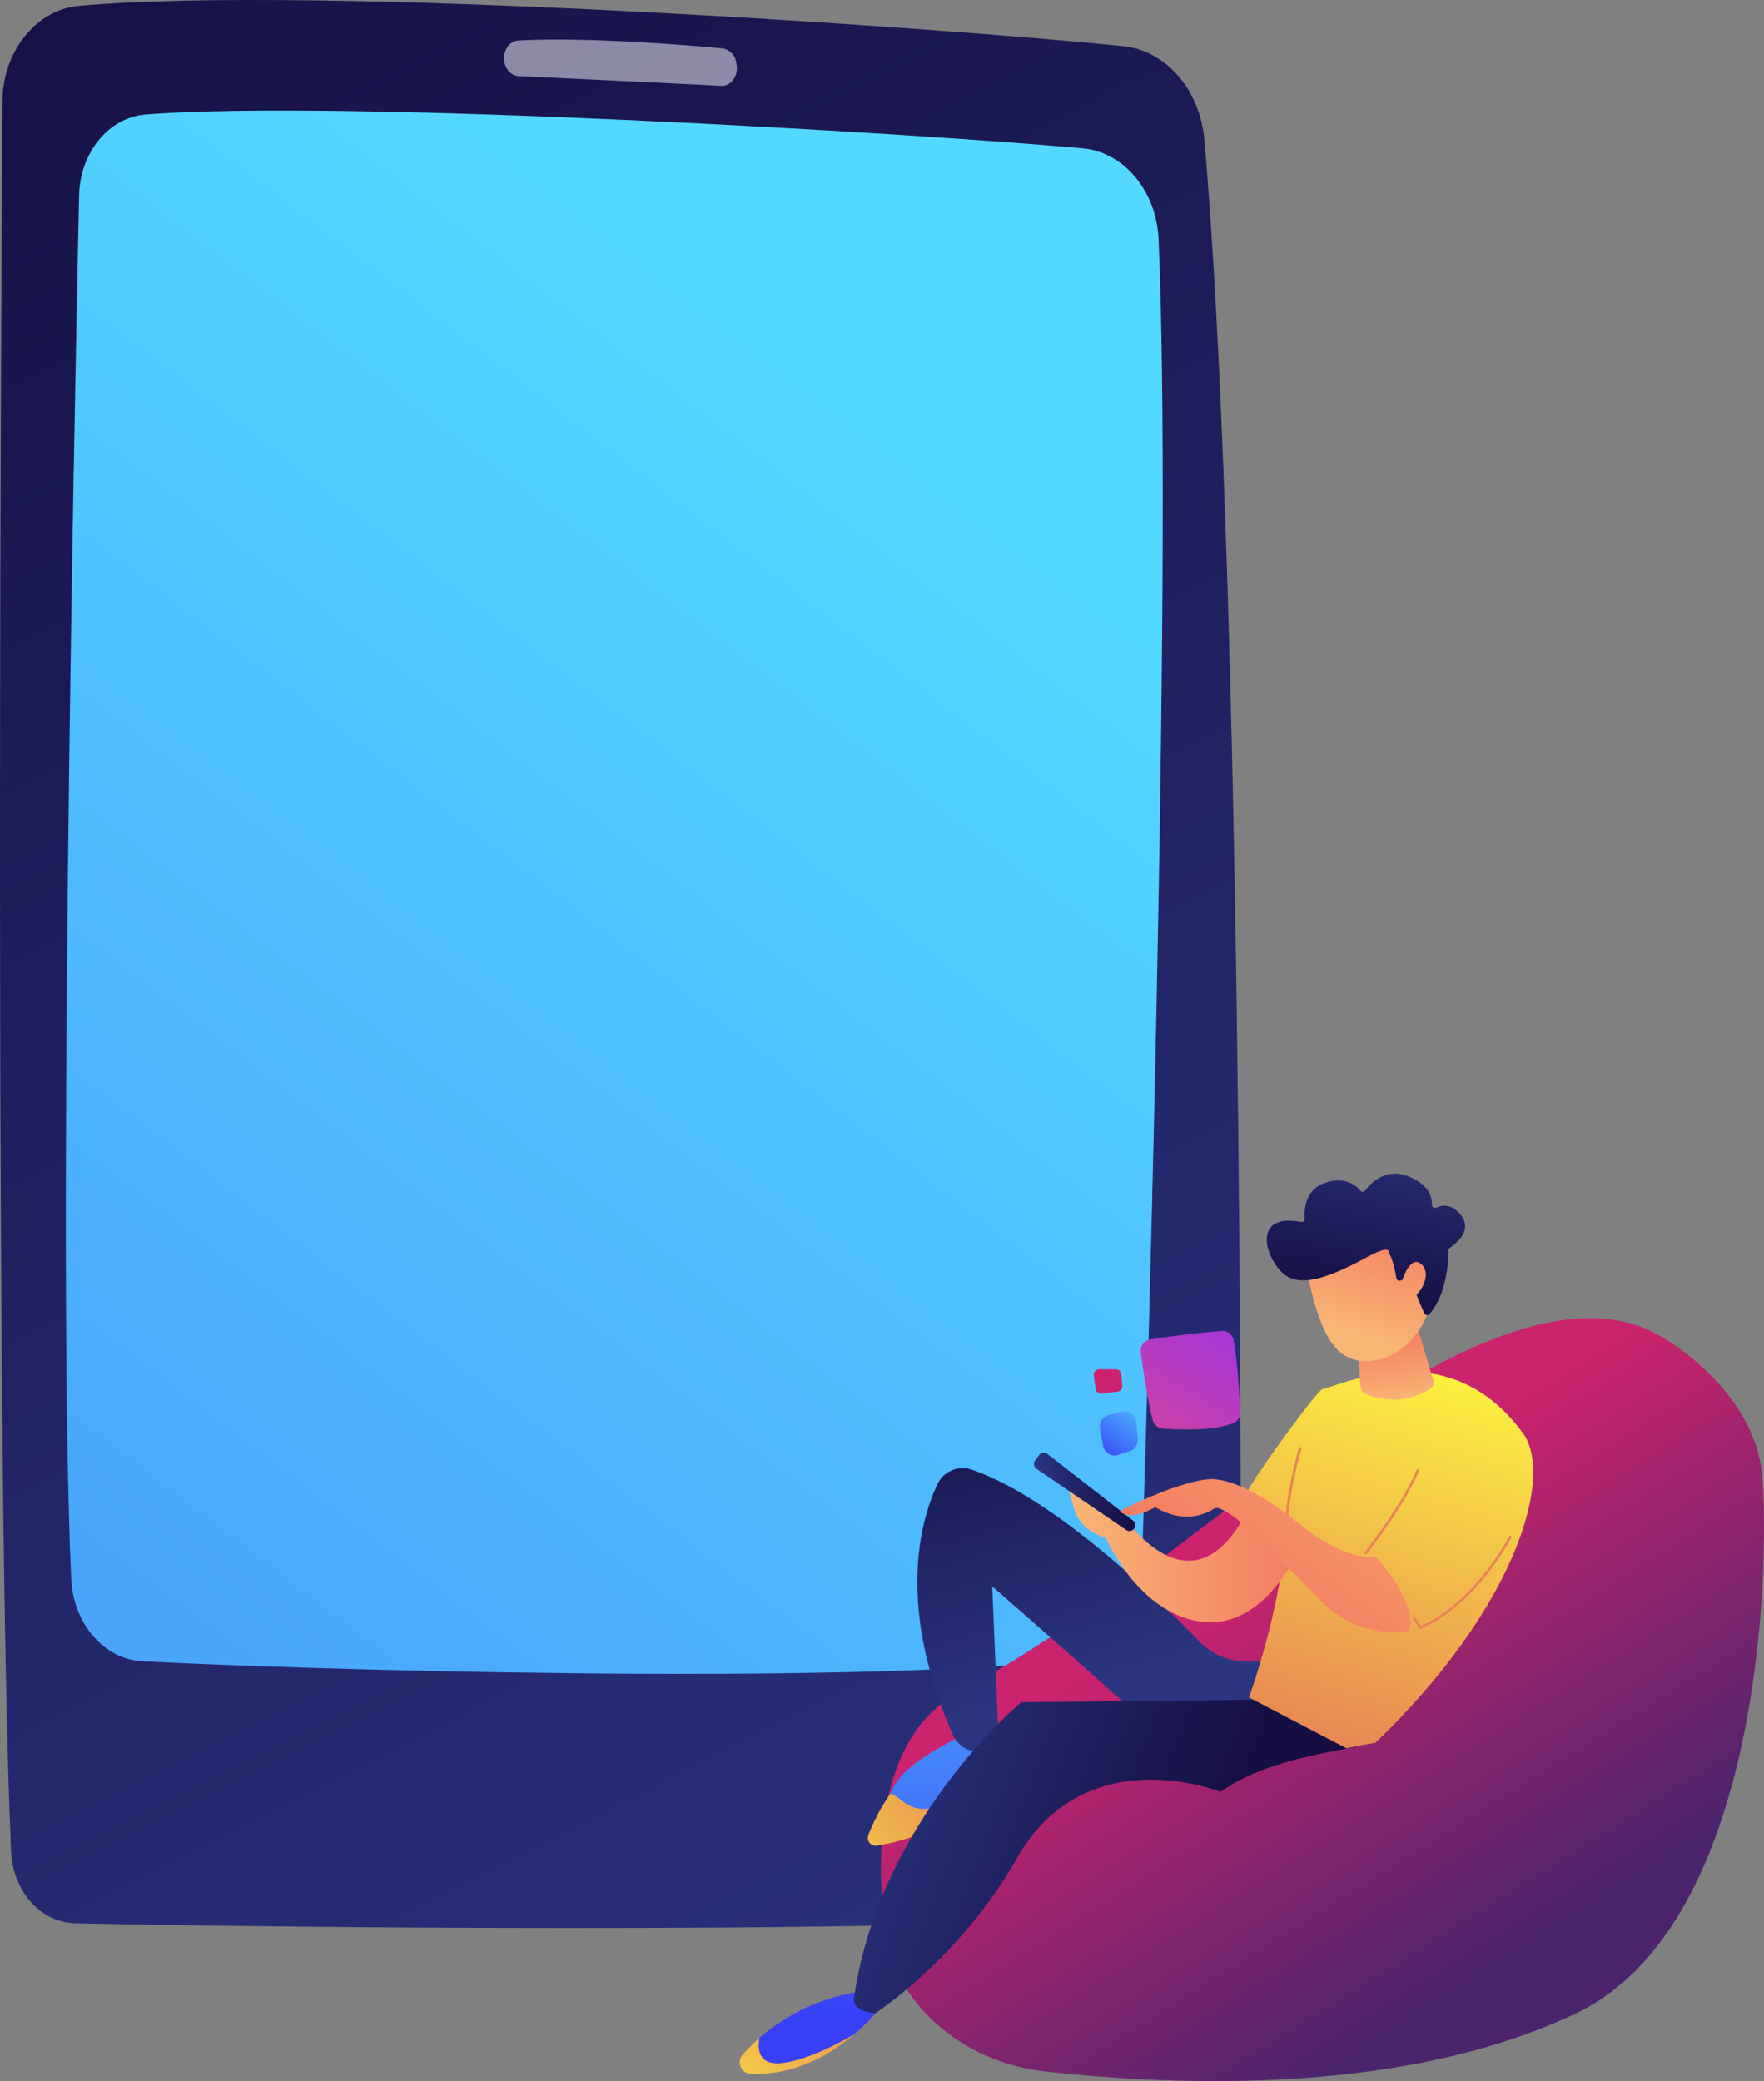
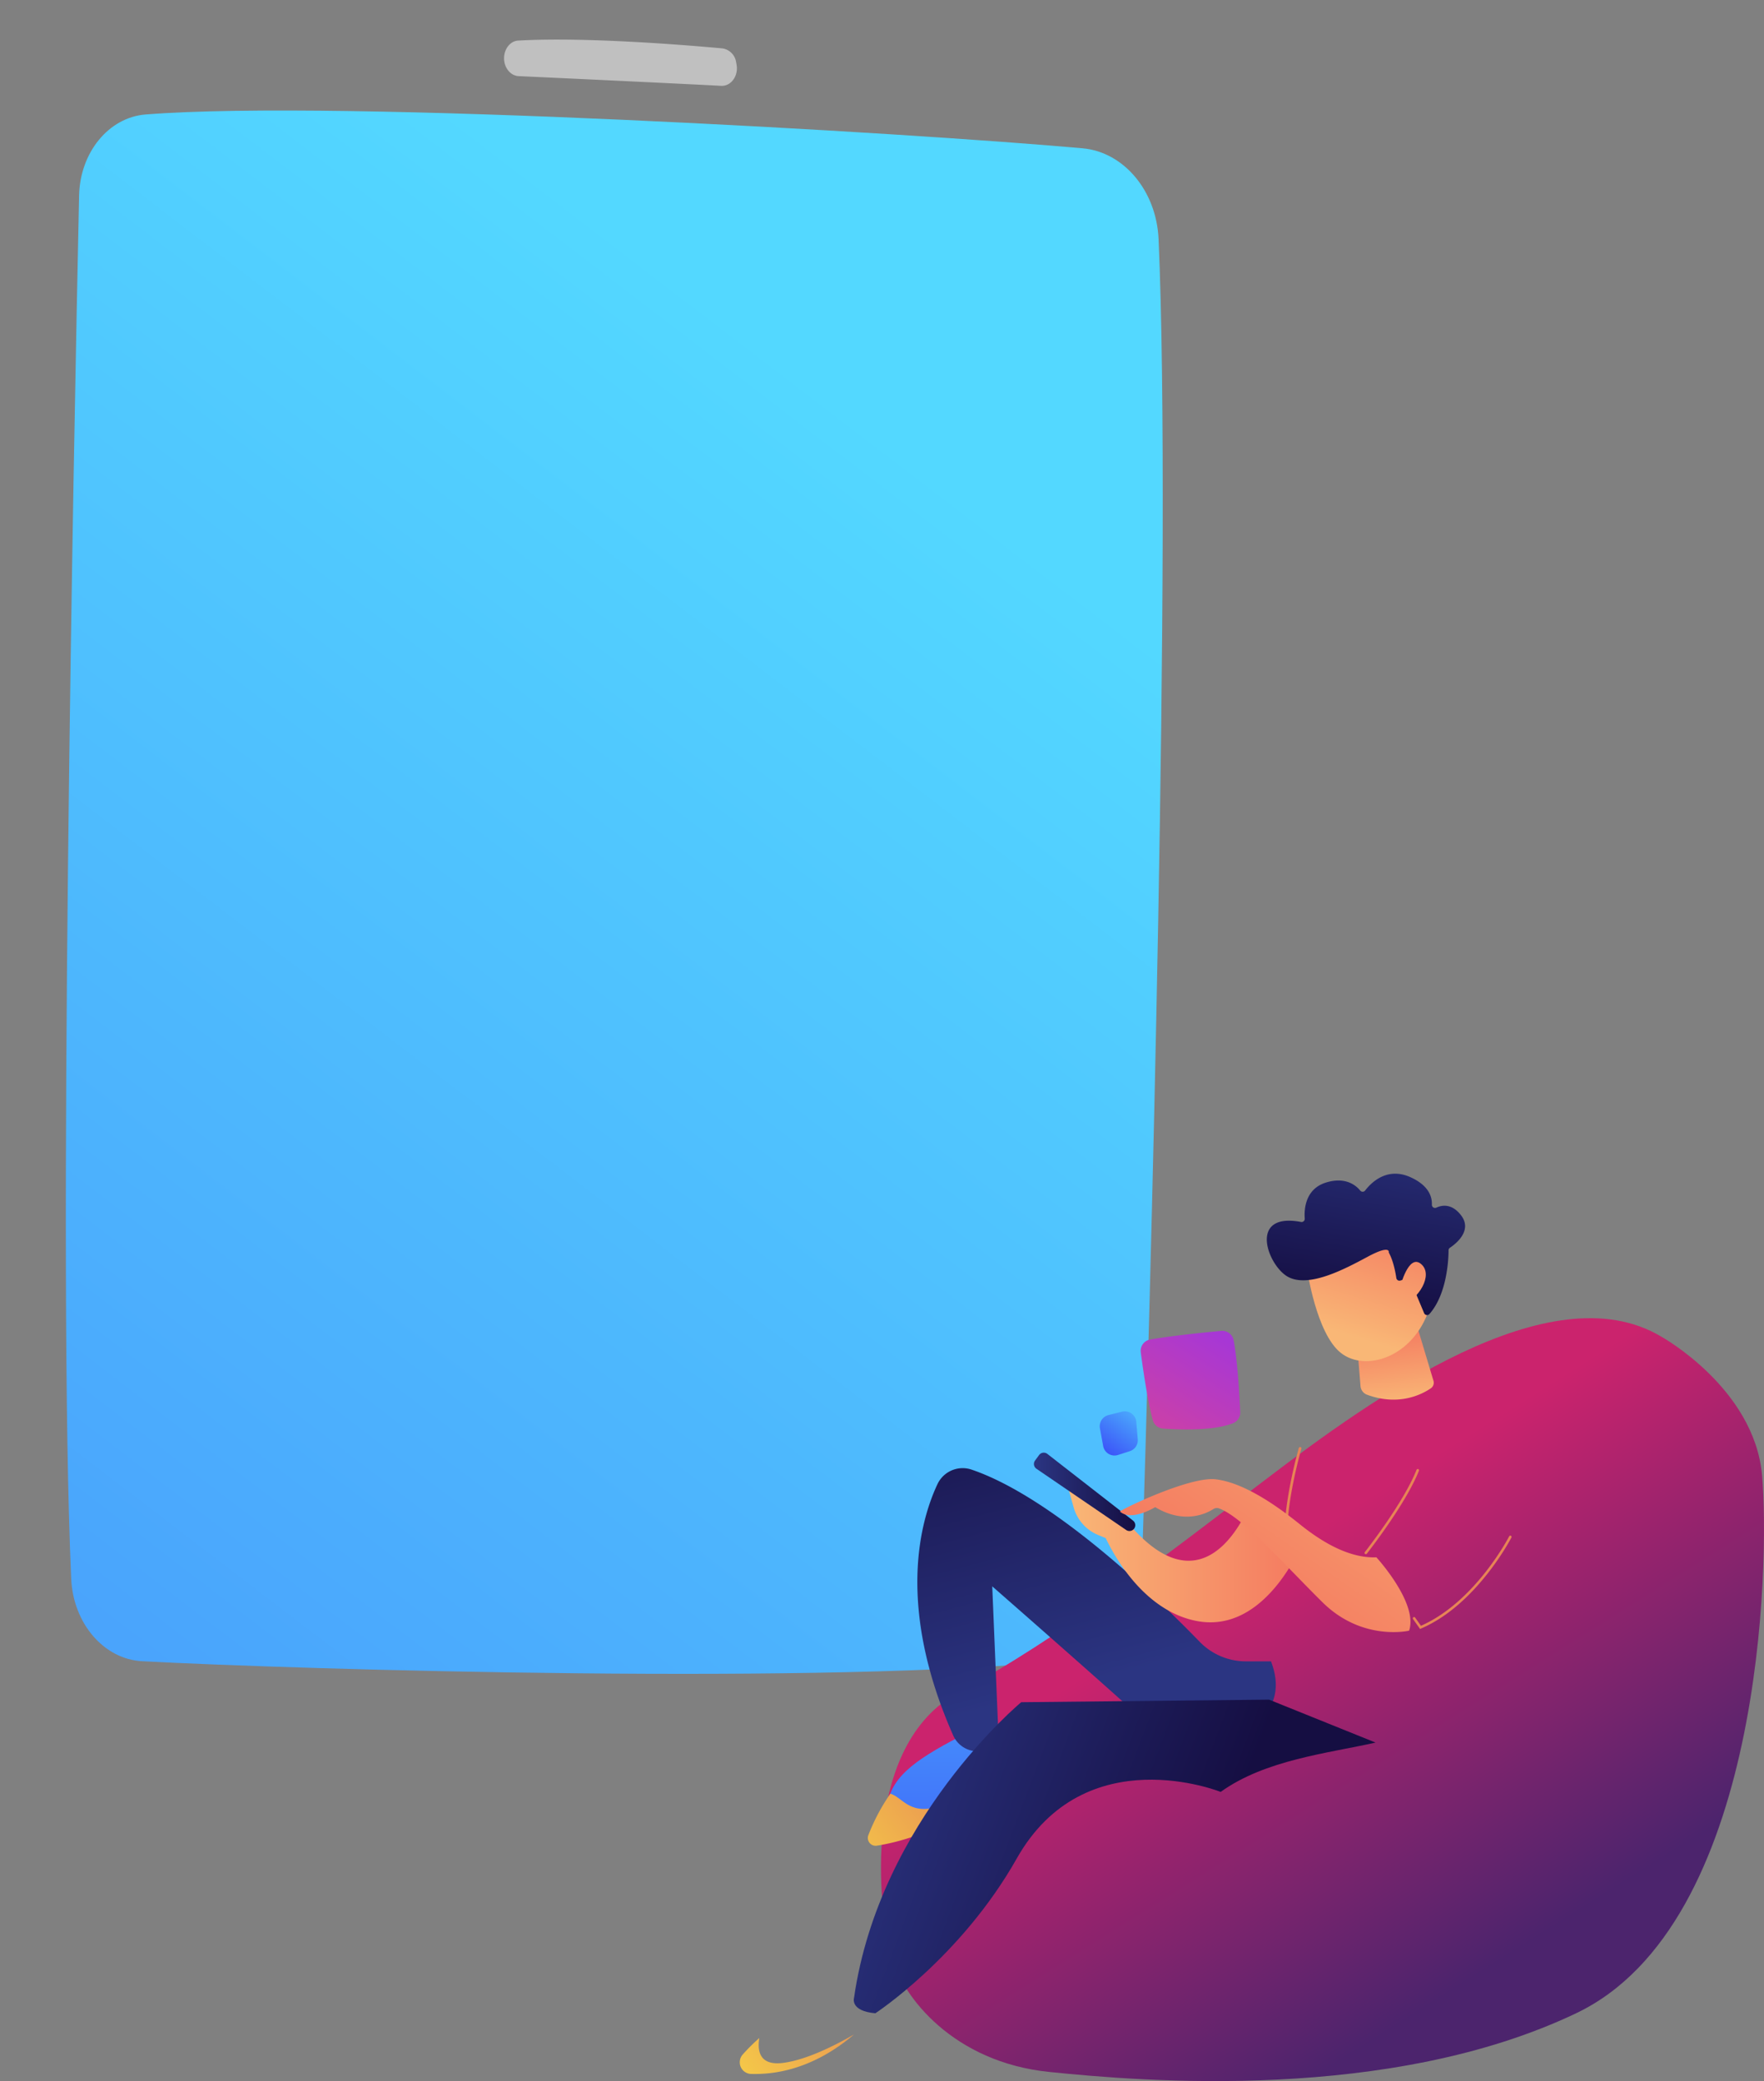
<svg xmlns="http://www.w3.org/2000/svg" xmlns:xlink="http://www.w3.org/1999/xlink" viewBox="0 0 688.27 811.92">
  <rect x="0" y="0" width="688.27" height="811.92" fill="#808080" stroke="none" />
  <defs>
    <style>.cls-1{fill:url(#linear-gradient);}.cls-2{fill:url(#linear-gradient-2);}.cls-3{fill:#fff;opacity:0.5;}.cls-4{fill:url(#linear-gradient-3);}.cls-5{fill:url(#linear-gradient-4);}.cls-6{fill:url(#linear-gradient-5);}.cls-7{fill:url(#linear-gradient-6);}.cls-8{fill:url(#linear-gradient-7);}.cls-9{fill:url(#linear-gradient-8);}.cls-10{fill:url(#linear-gradient-9);}.cls-11{fill:url(#linear-gradient-10);}.cls-12{fill:url(#linear-gradient-11);}.cls-13{fill:url(#linear-gradient-12);}.cls-14{fill:url(#linear-gradient-13);}.cls-15{fill:url(#linear-gradient-14);}.cls-16{fill:#e78456;}.cls-17{fill:url(#linear-gradient-15);}.cls-18{fill:url(#linear-gradient-16);}.cls-19{fill:url(#linear-gradient-17);}.cls-20{fill:url(#linear-gradient-18);}.cls-21{fill:url(#linear-gradient-19);}.cls-22{fill:url(#linear-gradient-20);}</style>
    <linearGradient id="linear-gradient" x1="481.49" y1="845.07" x2="20.86" y2="-86.66" gradientTransform="matrix(1, -0.01, 0.01, 1, -24.74, 2.8)" gradientUnits="userSpaceOnUse">
      <stop offset="0" stop-color="#2b3582" />
      <stop offset="1" stop-color="#150e42" />
    </linearGradient>
    <linearGradient id="linear-gradient-2" x1="384.26" y1="183.93" x2="-612.97" y2="1459.64" gradientTransform="matrix(1, -0.01, 0.01, 1, -24.74, 2.8)" gradientUnits="userSpaceOnUse">
      <stop offset="0" stop-color="#53d8ff" />
      <stop offset="1" stop-color="#3840f7" />
    </linearGradient>
    <linearGradient id="linear-gradient-3" x1="1603.31" y1="614.53" x2="1507.28" y2="767.21" gradientTransform="matrix(-1, 0, 0, 1, 2088.9, 0)" gradientUnits="userSpaceOnUse">
      <stop offset="0" stop-color="#cb236d" />
      <stop offset="1" stop-color="#4c246d" />
    </linearGradient>
    <linearGradient id="linear-gradient-4" x1="1719.79" y1="558.04" x2="1718.79" y2="788.04" gradientTransform="matrix(-1, 0, 0, 1, 2088.9, 0)" xlink:href="#linear-gradient-2" />
    <linearGradient id="linear-gradient-5" x1="1658.14" y1="654.89" x2="1694.34" y2="518.54" gradientTransform="matrix(-1, 0, 0, 1, 2088.9, 0)" xlink:href="#linear-gradient" />
    <linearGradient id="linear-gradient-6" x1="1769.22" y1="558.26" x2="1768.22" y2="788.26" gradientTransform="matrix(-1, 0, 0, 1, 2088.9, 0)" xlink:href="#linear-gradient-2" />
    <linearGradient id="linear-gradient-7" x1="1792.2" y1="757.77" x2="1651.02" y2="642.44" gradientTransform="matrix(-1, 0, 0, 1, 2088.9, 0)" gradientUnits="userSpaceOnUse">
      <stop offset="0" stop-color="#fdf53f" />
      <stop offset="0.66" stop-color="#e57a58" />
      <stop offset="1" stop-color="#d93c65" />
    </linearGradient>
    <linearGradient id="linear-gradient-8" x1="1830.5" y1="840.46" x2="1689.32" y2="725.13" xlink:href="#linear-gradient-7" />
    <linearGradient id="linear-gradient-9" x1="1761.1" y1="690.55" x2="1620.74" y2="743.5" gradientTransform="matrix(-1, 0, 0, 1, 2088.9, 0)" xlink:href="#linear-gradient" />
    <linearGradient id="linear-gradient-10" x1="1531.07" y1="527.71" x2="1604.06" y2="783.79" xlink:href="#linear-gradient-7" />
    <linearGradient id="linear-gradient-11" x1="1542.9" y1="548" x2="1546.26" y2="517.82" gradientTransform="matrix(-1, 0, 0, 1, 2088.9, 0)" gradientUnits="userSpaceOnUse">
      <stop offset="0" stop-color="#f9b776" />
      <stop offset="1" stop-color="#f47960" />
    </linearGradient>
    <linearGradient id="linear-gradient-12" x1="1560.79" y1="521.67" x2="1546.01" y2="472.91" xlink:href="#linear-gradient-11" />
    <linearGradient id="linear-gradient-13" x1="1547.45" y1="432.14" x2="1561.2" y2="510.54" gradientTransform="matrix(-1, 0, 0, 1, 2088.9, 0)" xlink:href="#linear-gradient" />
    <linearGradient id="linear-gradient-14" x1="1545.48" y1="526.31" x2="1530.7" y2="477.55" xlink:href="#linear-gradient-11" />
    <linearGradient id="linear-gradient-15" x1="416.47" y1="606.16" x2="508.93" y2="606.16" gradientTransform="matrix(1, 0, 0, 1, 0, 0)" xlink:href="#linear-gradient-11" />
    <linearGradient id="linear-gradient-16" x1="403.42" y1="582.03" x2="442.91" y2="582.03" gradientTransform="matrix(1, 0, 0, 1, 0, 0)" xlink:href="#linear-gradient" />
    <linearGradient id="linear-gradient-17" x1="559.83" y1="517.51" x2="481.83" y2="629.51" gradientTransform="matrix(1, 0, 0, 1, 0, 0)" xlink:href="#linear-gradient-11" />
    <linearGradient id="linear-gradient-18" x1="475.81" y1="521.41" x2="428.53" y2="595.06" gradientUnits="userSpaceOnUse">
      <stop offset="0" stop-color="#a737d5" />
      <stop offset="1" stop-color="#ef497a" />
    </linearGradient>
    <linearGradient id="linear-gradient-19" x1="412.23" y1="571.29" x2="389.04" y2="609.02" gradientTransform="matrix(1, 0, 0, 1, 0, 0)" xlink:href="#linear-gradient-3" />
    <linearGradient id="linear-gradient-20" x1="448.56" y1="542.46" x2="428.56" y2="570.2" gradientTransform="matrix(1, 0, 0, 1, 0, 0)" xlink:href="#linear-gradient-2" />
  </defs>
  <title>auto-reminder</title>
  <g id="Layer_2" data-name="Layer 2">
    <g id="Metaphor_illustration" data-name="Metaphor illustration">
-       <path class="cls-1" d="M.93,39.8C.18,160.12-1.86,575.15,4.3,722.12c.65,15.57,11.51,27.91,24.84,28.22,65.89,1.53,307.4,4.3,415-2.6,22.42-1.44,39.94-23,40-49.24.34-126.29,0-481.46-14.23-644-1.7-19.47-15-34.79-31.67-36.49C366.43,10.73,123.67-6.14,30.72,2.32,14,3.84,1,20.12.93,39.8Z" />
      <path class="cls-2" d="M30.86,76.26c-2.09,97.14-8.42,420.29-3.08,539.67.78,17.45,12.75,31.39,27.67,32.18,61.43,3.28,271,9.4,360.85-.38,16.19-1.76,28.68-17.29,29.26-36.3,3.08-99.12,11.66-400.06,6.49-518.1-.82-18.83-13.53-34-29.6-35.47-66.5-6-289.24-19.23-365.66-13.2C42.44,45.8,31.23,59.45,30.86,76.26Z" />
      <path class="cls-3" d="M196.67,22.86h0c.06,3.69,2.56,6.7,5.71,6.84,15.57.72,59.42,2.76,79,3.79,3.86.2,6.83-3.9,6-8.33l-.14-.76a6.37,6.37,0,0,0-5.36-5.52c-13.26-1.22-53.26-4.56-79.7-3.05C199.07,16,196.61,19.14,196.67,22.86Z" />
      <path class="cls-4" d="M648.26,521.52s36.26,20.09,39.26,54.08.25,175.08-72.46,209.81-168.94,26.72-205.78,22.93S352,779.51,347.46,762.27s-11.93-81.45,26.82-102.16,79.45-52.45,120.12-83.34S604.77,495.43,648.26,521.52Z" />
      <path class="cls-5" d="M385.71,671.83s9.79.52,11,20.65c0,0-22.69,20.34-53.34,25.18-2.3.36,3.22-15.71,4-17.89C351.34,689.42,363.77,682.75,385.71,671.83Z" />
      <path class="cls-6" d="M495.91,648.16h-9.82a25.09,25.09,0,0,1-18-7.63c-16.27-16.79-56.92-56.3-89.06-67.19a10.86,10.86,0,0,0-13.28,5.74c-6.71,14.31-16.12,47.62,6.17,98,2.47,5.59,9.48,8,14.55,4.57a8.24,8.24,0,0,0,3.13-3.82l-2.45-58.93s54.06,47.29,63.46,56.41S507.75,678.92,495.91,648.16Z" />
-       <path class="cls-7" d="M296.27,795.12a77.63,77.63,0,0,1,42.35-18.53l6.73,4.12a73.33,73.33,0,0,1-12.13,13c-7.21,4.19-18.34,9.86-27.56,11.08C296.68,806,295.36,800.59,296.27,795.12Z" />
      <path class="cls-8" d="M347.4,699.78c5.33,1.73,7.68,9.28,21.2,4.28a119.73,119.73,0,0,0,27.82-14.66c.11,1,.21,2,.27,3.08,0,0-23.93,22.76-54.58,27.6a3.05,3.05,0,0,1-3.3-4.11A77,77,0,0,1,347.4,699.78Z" />
      <path class="cls-9" d="M289.75,801.6a71.41,71.41,0,0,1,6.52-6.48c-.91,5.46.41,10.89,9.38,9.69,9.23-1.23,20.36-6.9,27.56-11.08-9,7.7-22.78,15.88-40.12,15.4A4.55,4.55,0,0,1,289.75,801.6Z" />
      <path class="cls-10" d="M495.16,663.1l-96.7,1s-55.23,45.69-65.24,115.36c0,0-1.66,5.12,8.32,6,0,0,33.39-21.81,55.16-60.36,26.69-47.27,79.58-26,79.58-26,17.38-12.53,41.93-15.08,60.43-19.25Z" />
-       <path class="cls-11" d="M487.3,662.24s11.84-32.18,14.38-63.45c0,0-8.66-7.44-14.07-10.65a3.91,3.91,0,0,1-1.53-5.08c4-8.24,28-40.62,29.85-41.07,9.8-2.45,50-21.55,78.29,17.16,12.15,16.62-2.41,67.77-57.52,120.74l-11.37,2.17Z" />
      <path class="cls-12" d="M552.1,514.68l7.2,24a2.64,2.64,0,0,1-1,2.94c-3.46,2.37-12.52,7.09-24.94,2.51a3.91,3.91,0,0,1-2.52-3.36l-1.71-20.91Z" />
      <path class="cls-13" d="M510,495.24s3.54,24.88,13.1,32.53,28.18,1.89,34.47-16.87L545,478.84Z" />
      <path class="cls-14" d="M546.41,499.59a1.23,1.23,0,0,1-1.6-1c-.34-2.3-1.21-6.84-2.95-9.94,0,0,.91-3.26-8.25,1.67s-22.92,12.18-31,7.86c-7.9-4.21-15.9-25.37,5-21.45a1.23,1.23,0,0,0,1.47-1.29c-.26-3.48.09-11.48,8.19-14.05,7.58-2.4,11.74,1,13.45,3.09a1.22,1.22,0,0,0,1.92,0c2.27-3,8.44-9.28,17.52-5.28,7.48,3.3,8.64,7.91,8.52,10.78a1.23,1.23,0,0,0,1.75,1.17c2.29-1.06,6-1.6,9.51,2.82,4.88,6.12-2.09,11.42-4.19,12.81a1.23,1.23,0,0,0-.56,1c0,3.18-.51,17.05-7.47,24.88a1.24,1.24,0,0,1-2.07-.36l-5.35-12.75a1.24,1.24,0,0,0-1.52-.7Z" />
      <path class="cls-15" d="M546.29,502.18s3.27-13.31,8.23-9-1.29,13.84-7,15.65Z" />
-       <path class="cls-16" d="M501.68,599.3a.5.5,0,0,1-.5-.5c0-14.5,5.53-33.69,5.59-33.88a.5.5,0,0,1,1,.28c-.06.19-5.6,19.24-5.55,33.6a.5.5,0,0,1-.5.5Z" />
+       <path class="cls-16" d="M501.68,599.3a.5.5,0,0,1-.5-.5c0-14.5,5.53-33.69,5.59-33.88a.5.5,0,0,1,1,.28c-.06.19-5.6,19.24-5.55,33.6Z" />
      <path class="cls-16" d="M532.91,606.35a.5.5,0,0,1-.39-.81c.15-.19,15.08-19.16,20.18-32.11a.5.5,0,1,1,.93.37c-5.16,13.08-20.18,32.17-20.33,32.36A.5.5,0,0,1,532.91,606.35Z" />
      <path class="cls-16" d="M554.07,635.53l-2.73-3.86a.5.5,0,0,1,.82-.58l2.26,3.19c21.17-9.29,34.27-34.61,34.4-34.86a.5.5,0,1,1,.89.45c-.13.26-13.55,26.19-35.26,35.49Z" />
      <path class="cls-17" d="M488.44,584.91s-15.88,45.74-46.84,10.93l-2.95-1.31h0l-22.19-15.17,2.47,8.78a16.42,16.42,0,0,0,9.56,10.73l2.92,1.2c5.56,11.56,17.48,29.08,35.83,32.4,27.54,5,41.67-32.23,41.67-32.23Z" />
      <path class="cls-18" d="M405.41,567.69l-1.56,2.13a2.27,2.27,0,0,0,.55,3.21l35,23.88a2.27,2.27,0,0,0,2.94-.32h0a2.27,2.27,0,0,0-.26-3.34l-33.4-26A2.27,2.27,0,0,0,405.41,567.69Z" />
      <path class="cls-19" d="M437,589.73c-.44-.39,27-13.82,37.34-12.59,10.06,1.2,21.9,8.72,32.94,17.63,9.94,8,20.16,13.2,29.75,12.8,0,0,16.41,17.85,12.77,28.62,0,0-18.22,4.31-33.78-11.06-14.79-14.61-31.13-33.22-40.32-36.62a2.6,2.6,0,0,0-2.31.26c-2.76,1.76-11.38,6-22.66-.77C450.7,588,441.52,593.72,437,589.73Z" />
      <path class="cls-20" d="M445.1,527.61c.85,6.42,2.62,18.77,4.69,26.45a4.47,4.47,0,0,0,4,3.29c6,.44,19.47,1,27.32-2.1a4.46,4.46,0,0,0,2.79-4.37c-.27-5.94-1-19.74-2.57-28a4.48,4.48,0,0,0-4.83-3.64c-6.37.59-19.18,1.87-27.7,3.36A4.49,4.49,0,0,0,445.1,527.61Z" />
-       <path class="cls-21" d="M426.76,536.73l.77,5.19a2.16,2.16,0,0,0,2.43,1.82l6.08-.84a2.16,2.16,0,0,0,1.85-2.33l-.39-4.35a2.16,2.16,0,0,0-2.15-2h-6.46A2.16,2.16,0,0,0,426.76,536.73Z" />
      <path class="cls-22" d="M429.17,557.24l1.26,6.92a4.5,4.5,0,0,0,5.8,3.48l4.6-1.48a4.5,4.5,0,0,0,3.1-4.66l-.57-6.75a4.5,4.5,0,0,0-5.57-4l-5.28,1.32A4.5,4.5,0,0,0,429.17,557.24Z" />
    </g>
  </g>
</svg>